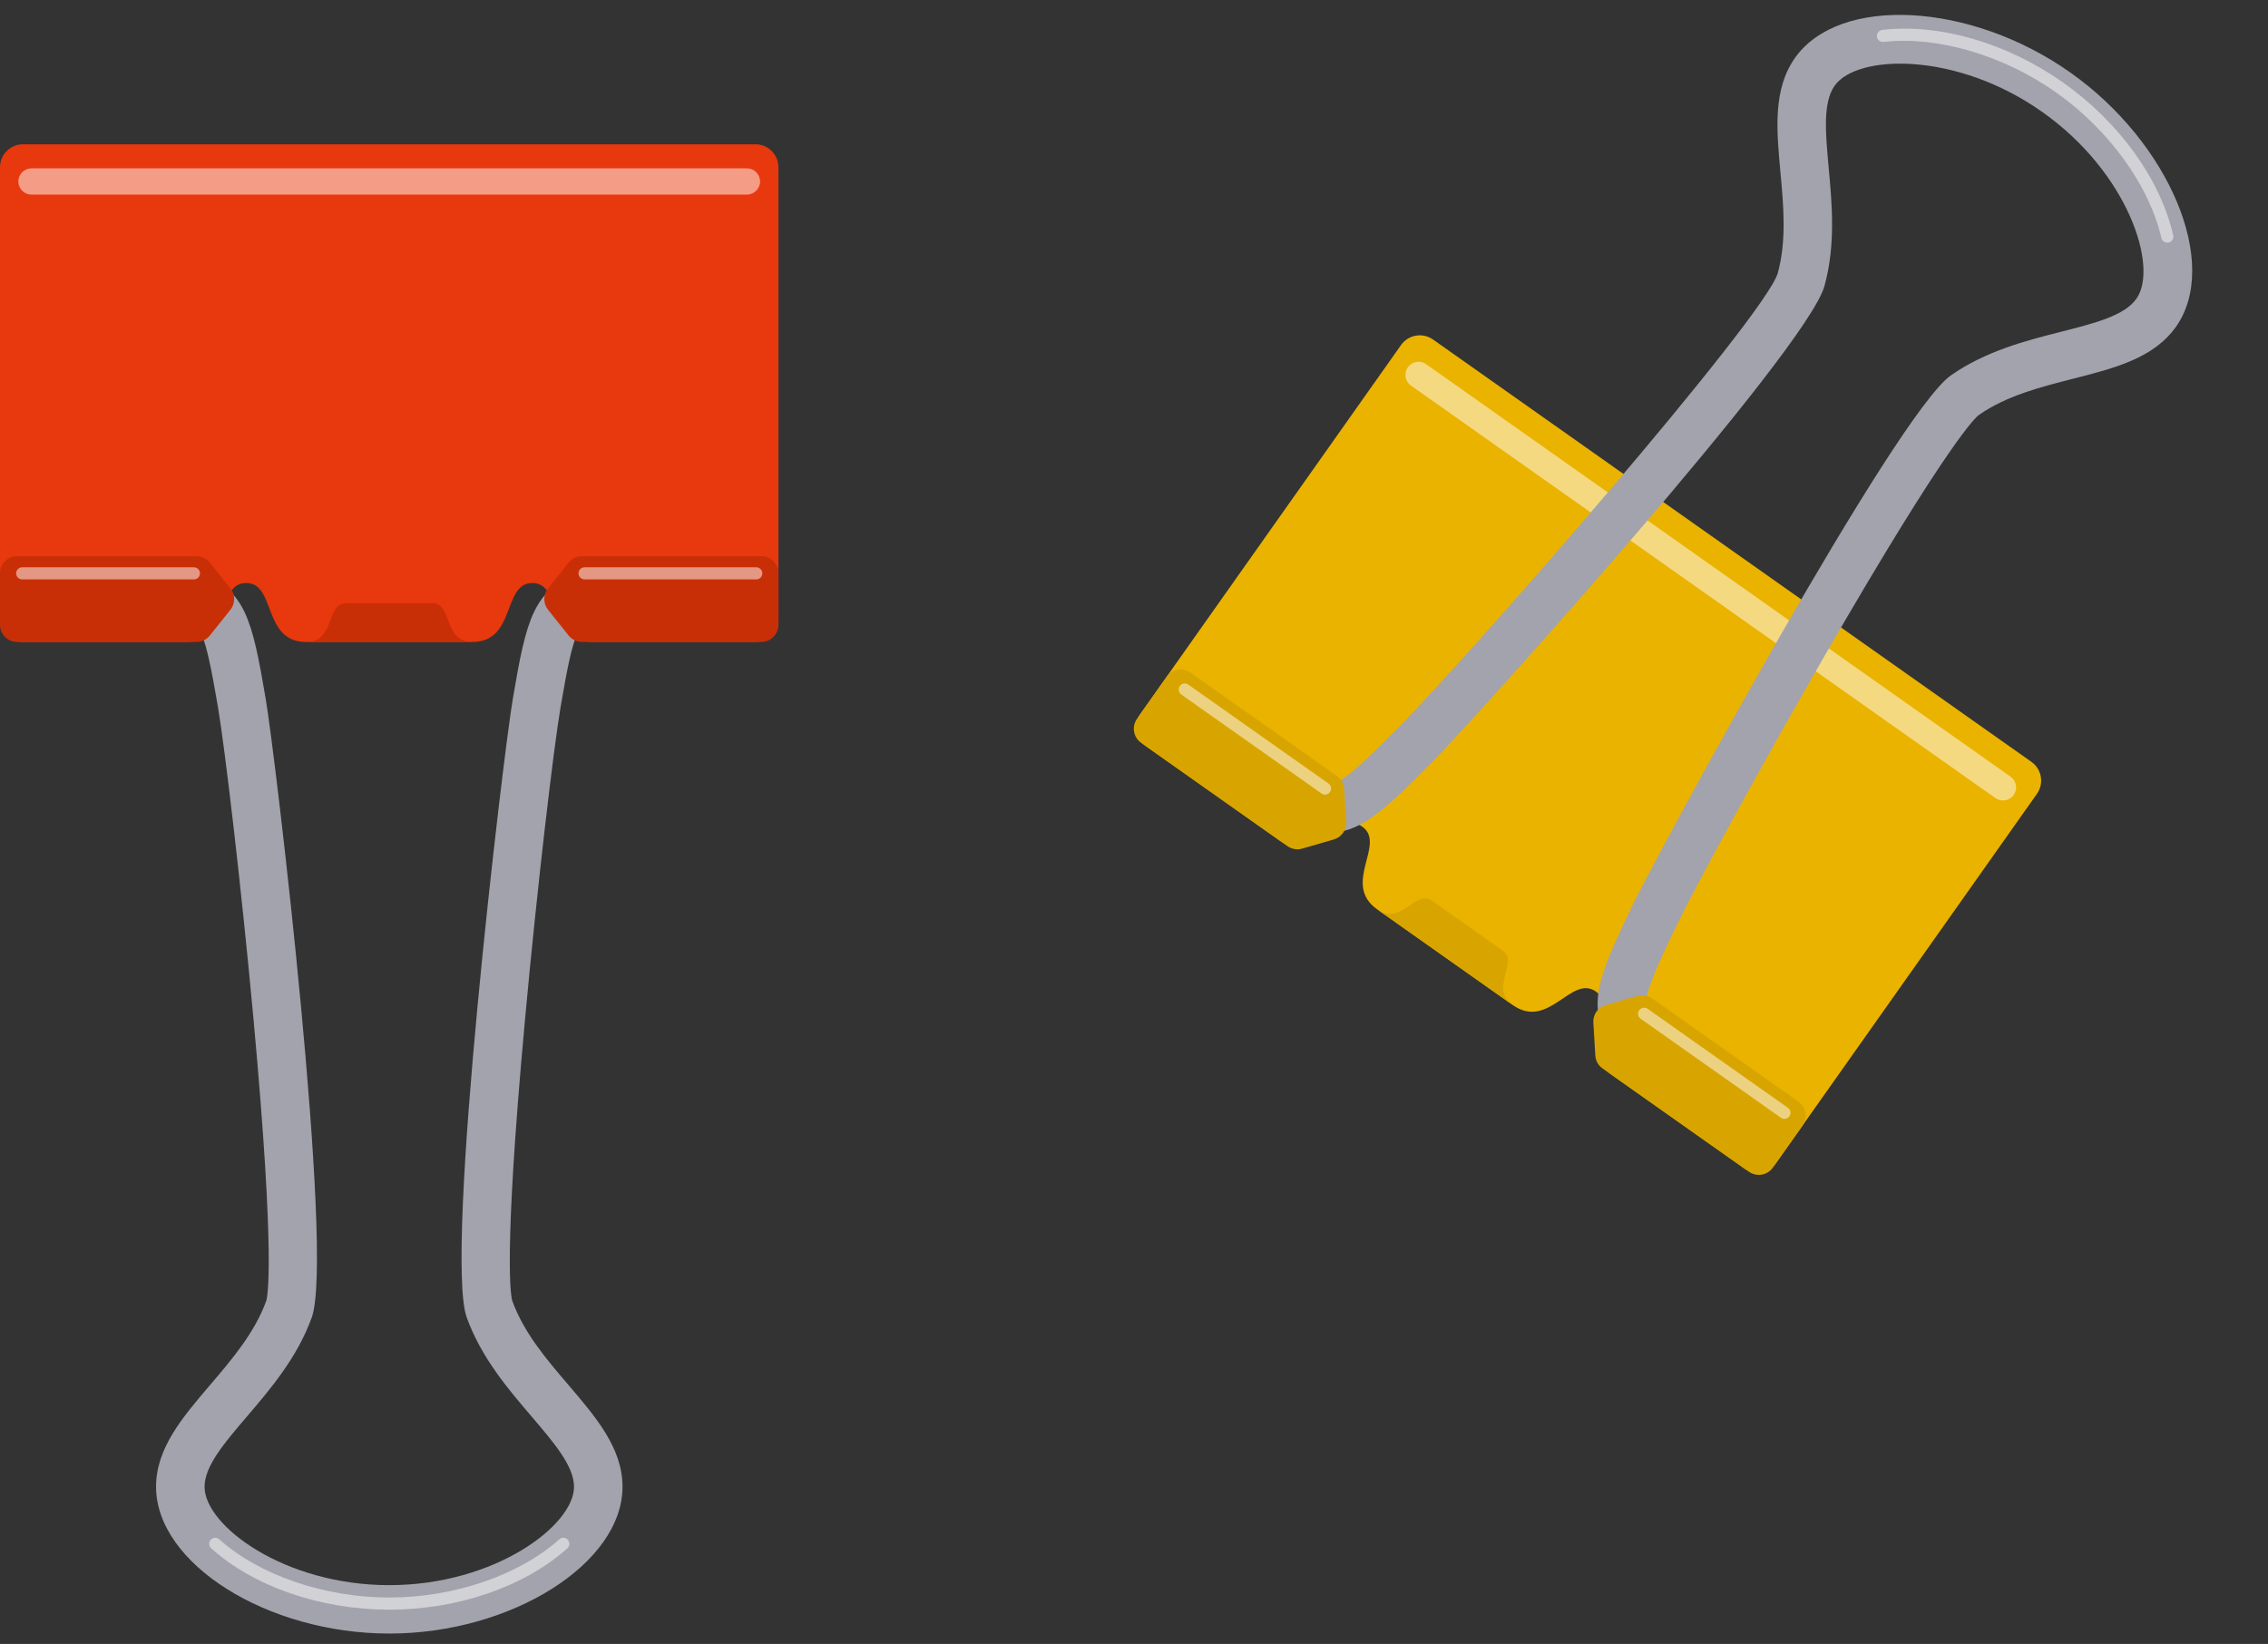
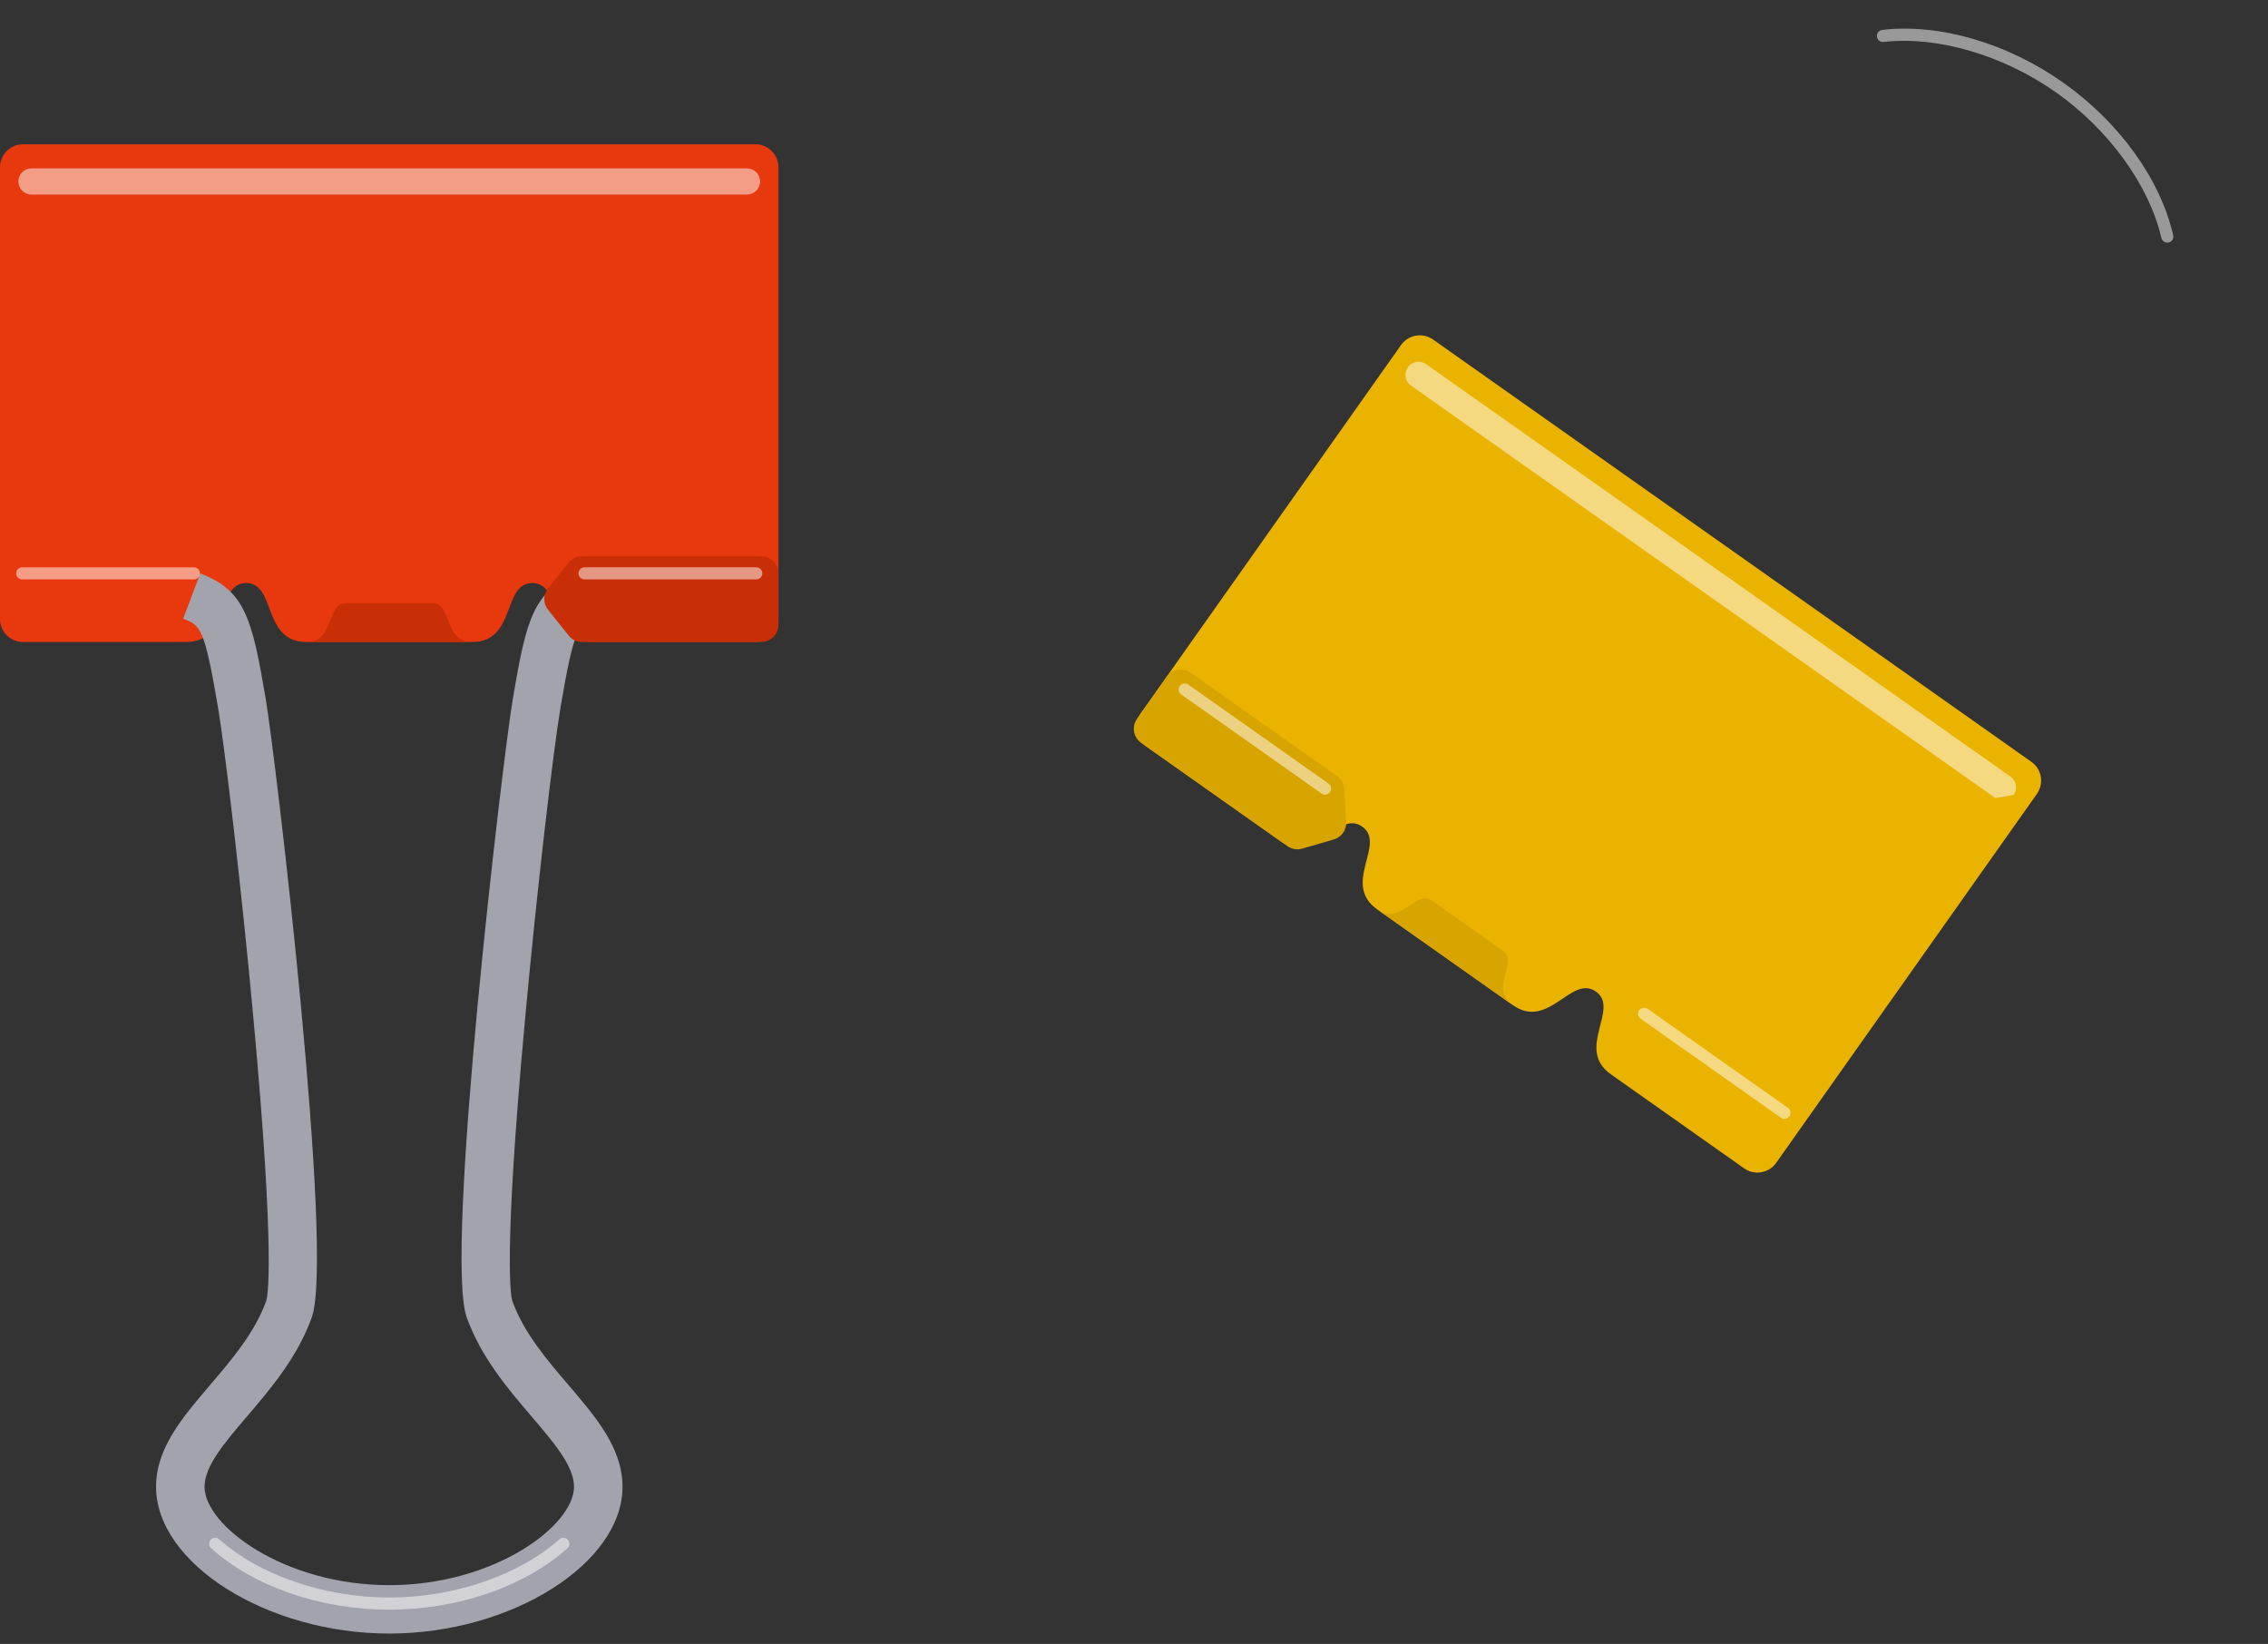
<svg xmlns="http://www.w3.org/2000/svg" width="109" height="79" viewBox="0 0 109 79" fill="none">
  <rect x="0" y="0" width="109" height="79" fill="#333333" stroke="none" />
  <path d="M36.312 6.934H1.102C0.494 6.934 0 7.431 0 8.035V29.751C0 30.356 0.495 30.851 1.102 30.851H8.944C11.065 30.851 10.388 28.017 11.833 28.017C13.277 28.017 12.598 30.851 14.721 30.851H22.694C24.814 30.851 24.137 28.017 25.582 28.017C27.027 28.017 26.348 30.851 28.47 30.851H36.313C36.918 30.851 37.412 30.356 37.412 29.751V8.035C37.412 7.43 36.916 6.934 36.312 6.934Z" fill="#E8380D" />
  <path opacity="0.5" d="M35.898 9.351H1.511C1.163 9.351 0.881 9.068 0.881 8.72C0.881 8.371 1.163 8.09 1.511 8.09H35.898C36.246 8.09 36.529 8.371 36.529 8.72C36.529 9.068 36.246 9.351 35.898 9.351Z" fill="white" />
  <path d="M18.707 78.501C12.841 78.501 7.5 75.139 7.5 71.447C7.5 69.597 8.761 68.12 10.097 66.556C11.15 65.322 12.24 64.045 12.793 62.521C12.844 62.369 13.263 60.709 12.182 48.962C11.6 42.628 10.813 35.978 10.474 33.972C9.82 30.119 9.624 30.045 8.803 29.734L9.626 27.559C11.784 28.372 12.118 29.742 12.77 33.584C13.25 36.415 16.078 60.286 14.983 63.311C14.288 65.237 13.002 66.742 11.871 68.068C10.774 69.35 9.831 70.457 9.831 71.45C9.831 73.308 13.643 76.175 18.708 76.175C23.774 76.175 27.587 73.308 27.587 71.45C27.587 70.457 26.641 69.35 25.546 68.068C24.413 66.742 23.127 65.237 22.431 63.311C21.337 60.284 24.166 36.415 24.646 33.584C25.297 29.744 25.632 28.374 27.79 27.559L28.614 29.734C27.791 30.046 27.596 30.119 26.943 33.97C26.602 35.977 25.817 42.628 25.235 48.962C24.153 60.711 24.572 62.369 24.624 62.521C25.176 64.047 26.264 65.323 27.319 66.554C28.656 68.12 29.918 69.597 29.918 71.447C29.918 75.138 24.575 78.501 18.709 78.501H18.707Z" fill="#A3A3AD" />
-   <path d="M0.825 30.849C0.369 30.849 0 30.481 0 30.025V27.551C0 27.095 0.369 26.727 0.825 26.727H9.439C9.69 26.727 9.927 26.84 10.083 27.036L11.073 28.273C11.315 28.575 11.315 29.003 11.073 29.304L10.083 30.542C9.927 30.738 9.69 30.851 9.439 30.851H0.825V30.849Z" fill="#C92F07" />
  <path d="M27.974 30.851C27.723 30.851 27.486 30.738 27.33 30.542L26.34 29.304C26.098 29.003 26.098 28.575 26.34 28.274L27.33 27.036C27.486 26.84 27.723 26.727 27.974 26.727H36.587C37.043 26.727 37.412 27.095 37.412 27.551V30.025C37.412 30.481 37.043 30.849 36.587 30.849H27.974V30.851Z" fill="#C92F07" />
  <path opacity="0.5" d="M9.32 27.843H1.065C0.905 27.843 0.775 27.713 0.775 27.553C0.775 27.392 0.905 27.262 1.065 27.262H9.32C9.48 27.262 9.611 27.392 9.611 27.553C9.611 27.713 9.48 27.843 9.32 27.843Z" fill="white" />
  <path opacity="0.5" d="M36.346 27.843H28.094C27.933 27.843 27.803 27.713 27.803 27.553C27.803 27.392 27.933 27.262 28.094 27.262H36.346C36.508 27.262 36.637 27.392 36.637 27.553C36.637 27.713 36.508 27.843 36.346 27.843Z" fill="white" />
  <path d="M22.694 30.848C21.302 30.848 21.746 28.988 20.799 28.988H16.617C15.669 28.988 16.113 30.848 14.723 30.848H22.695H22.694Z" fill="#C92F07" />
  <path opacity="0.5" d="M18.708 77.353C15.41 77.353 12.211 76.251 10.149 74.406C10.03 74.301 10.019 74.118 10.129 73.996C10.234 73.876 10.418 73.866 10.539 73.974C12.466 75.698 15.597 76.77 18.709 76.77C21.822 76.77 24.951 75.698 26.879 73.974C27.001 73.864 27.184 73.876 27.29 73.996C27.398 74.118 27.387 74.301 27.267 74.406C25.205 76.25 22.005 77.353 18.708 77.353Z" fill="white" />
  <path d="M97.632 36.612L68.872 16.316C68.375 15.965 67.684 16.085 67.336 16.578L54.8 34.317C54.45 34.811 54.569 35.501 55.066 35.852L61.471 40.372C63.204 41.595 64.287 38.89 65.467 39.723C66.647 40.556 64.456 42.478 66.19 43.702L72.703 48.298C74.435 49.521 75.518 46.816 76.698 47.649C77.878 48.481 75.689 50.406 77.421 51.628L83.827 56.149C84.322 56.498 85.011 56.379 85.361 55.884L97.897 38.146C98.246 37.651 98.126 36.961 97.632 36.612Z" fill="#EAB300" />
-   <path opacity="0.5" d="M95.9 38.352L67.811 18.529C67.526 18.328 67.459 17.936 67.66 17.651C67.861 17.367 68.254 17.299 68.538 17.5L96.627 37.323C96.912 37.524 96.979 37.916 96.778 38.2C96.577 38.485 96.184 38.553 95.9 38.352Z" fill="white" />
-   <path d="M62.67 39.857L63.255 37.605C64.106 37.825 64.308 37.877 67.064 35.11C70.58 31.573 84.807 15.264 85.44 13.124C85.869 11.559 85.718 9.889 85.567 8.274C85.379 6.225 85.201 4.292 86.269 2.779C88.4 -0.236 94.704 0.099 99.495 3.481C104.287 6.862 106.71 12.686 104.579 15.701C103.51 17.213 101.627 17.692 99.633 18.2C98.06 18.601 96.432 19.015 95.101 19.944C94.973 20.037 93.673 21.151 87.774 31.371C84.593 36.88 81.397 42.765 80.514 44.602C78.825 48.122 78.942 48.296 79.434 49.023L77.507 50.327C76.212 48.419 76.731 47.105 78.415 43.593C79.659 41.004 91.128 19.875 93.766 18.034C95.449 16.861 97.366 16.373 99.058 15.942C100.693 15.526 102.103 15.168 102.677 14.355C103.749 12.838 102.289 8.3 98.152 5.38C94.014 2.46 89.245 2.602 88.173 4.119C87.599 4.932 87.733 6.381 87.886 8.058C88.046 9.796 88.229 11.766 87.684 13.742C86.832 16.836 70.743 34.711 68.713 36.746C65.967 39.508 64.902 40.436 62.668 39.856L62.67 39.857Z" fill="#A3A3AD" />
+   <path opacity="0.5" d="M95.9 38.352L67.811 18.529C67.526 18.328 67.459 17.936 67.66 17.651C67.861 17.367 68.254 17.299 68.538 17.5L96.627 37.323C96.912 37.524 96.979 37.916 96.778 38.2Z" fill="white" />
  <path d="M54.841 35.695C54.468 35.431 54.38 34.917 54.643 34.545L56.071 32.525C56.334 32.152 56.849 32.065 57.221 32.327L64.258 37.293C64.463 37.438 64.59 37.669 64.605 37.919L64.698 39.499C64.72 39.884 64.474 40.231 64.105 40.34L62.583 40.781C62.342 40.85 62.082 40.807 61.877 40.663L54.84 35.697L54.841 35.695Z" fill="#D8A500" />
-   <path d="M77.018 51.346C76.813 51.201 76.685 50.972 76.671 50.722L76.576 49.14C76.552 48.754 76.8 48.405 77.171 48.298L78.695 47.858C78.935 47.788 79.194 47.832 79.4 47.977L86.434 52.941C86.807 53.204 86.895 53.719 86.632 54.09L85.204 56.111C84.941 56.483 84.427 56.572 84.055 56.309L77.02 51.344L77.018 51.346Z" fill="#D8A500" />
  <path opacity="0.5" d="M63.514 38.132L56.772 33.374C56.641 33.282 56.609 33.101 56.703 32.968C56.796 32.837 56.977 32.806 57.109 32.898L63.85 37.656C63.982 37.748 64.012 37.929 63.919 38.06C63.825 38.194 63.645 38.225 63.514 38.132Z" fill="white" />
  <path opacity="0.5" d="M85.591 53.713L78.85 48.956C78.719 48.864 78.687 48.683 78.781 48.55C78.874 48.419 79.056 48.388 79.187 48.48L85.927 53.237C86.059 53.33 86.091 53.512 85.998 53.643C85.904 53.776 85.722 53.806 85.591 53.713Z" fill="white" />
  <path d="M72.703 48.298C71.566 47.496 73.001 46.231 72.229 45.686L68.814 43.276C68.038 42.729 67.328 44.505 66.192 43.703L72.704 48.299L72.703 48.298Z" fill="#D8A500" />
  <path opacity="0.5" d="M90.328 1.966C90.263 1.92 90.216 1.845 90.206 1.759C90.187 1.599 90.303 1.456 90.462 1.437C93.21 1.119 96.459 2.065 99.153 3.967C101.848 5.869 103.825 8.61 104.444 11.305C104.48 11.461 104.382 11.617 104.225 11.653C104.069 11.689 103.912 11.591 103.876 11.435C103.296 8.915 101.358 6.236 98.816 4.442C96.275 2.649 93.099 1.719 90.529 2.016C90.453 2.024 90.384 2.005 90.328 1.966Z" fill="white" />
</svg>